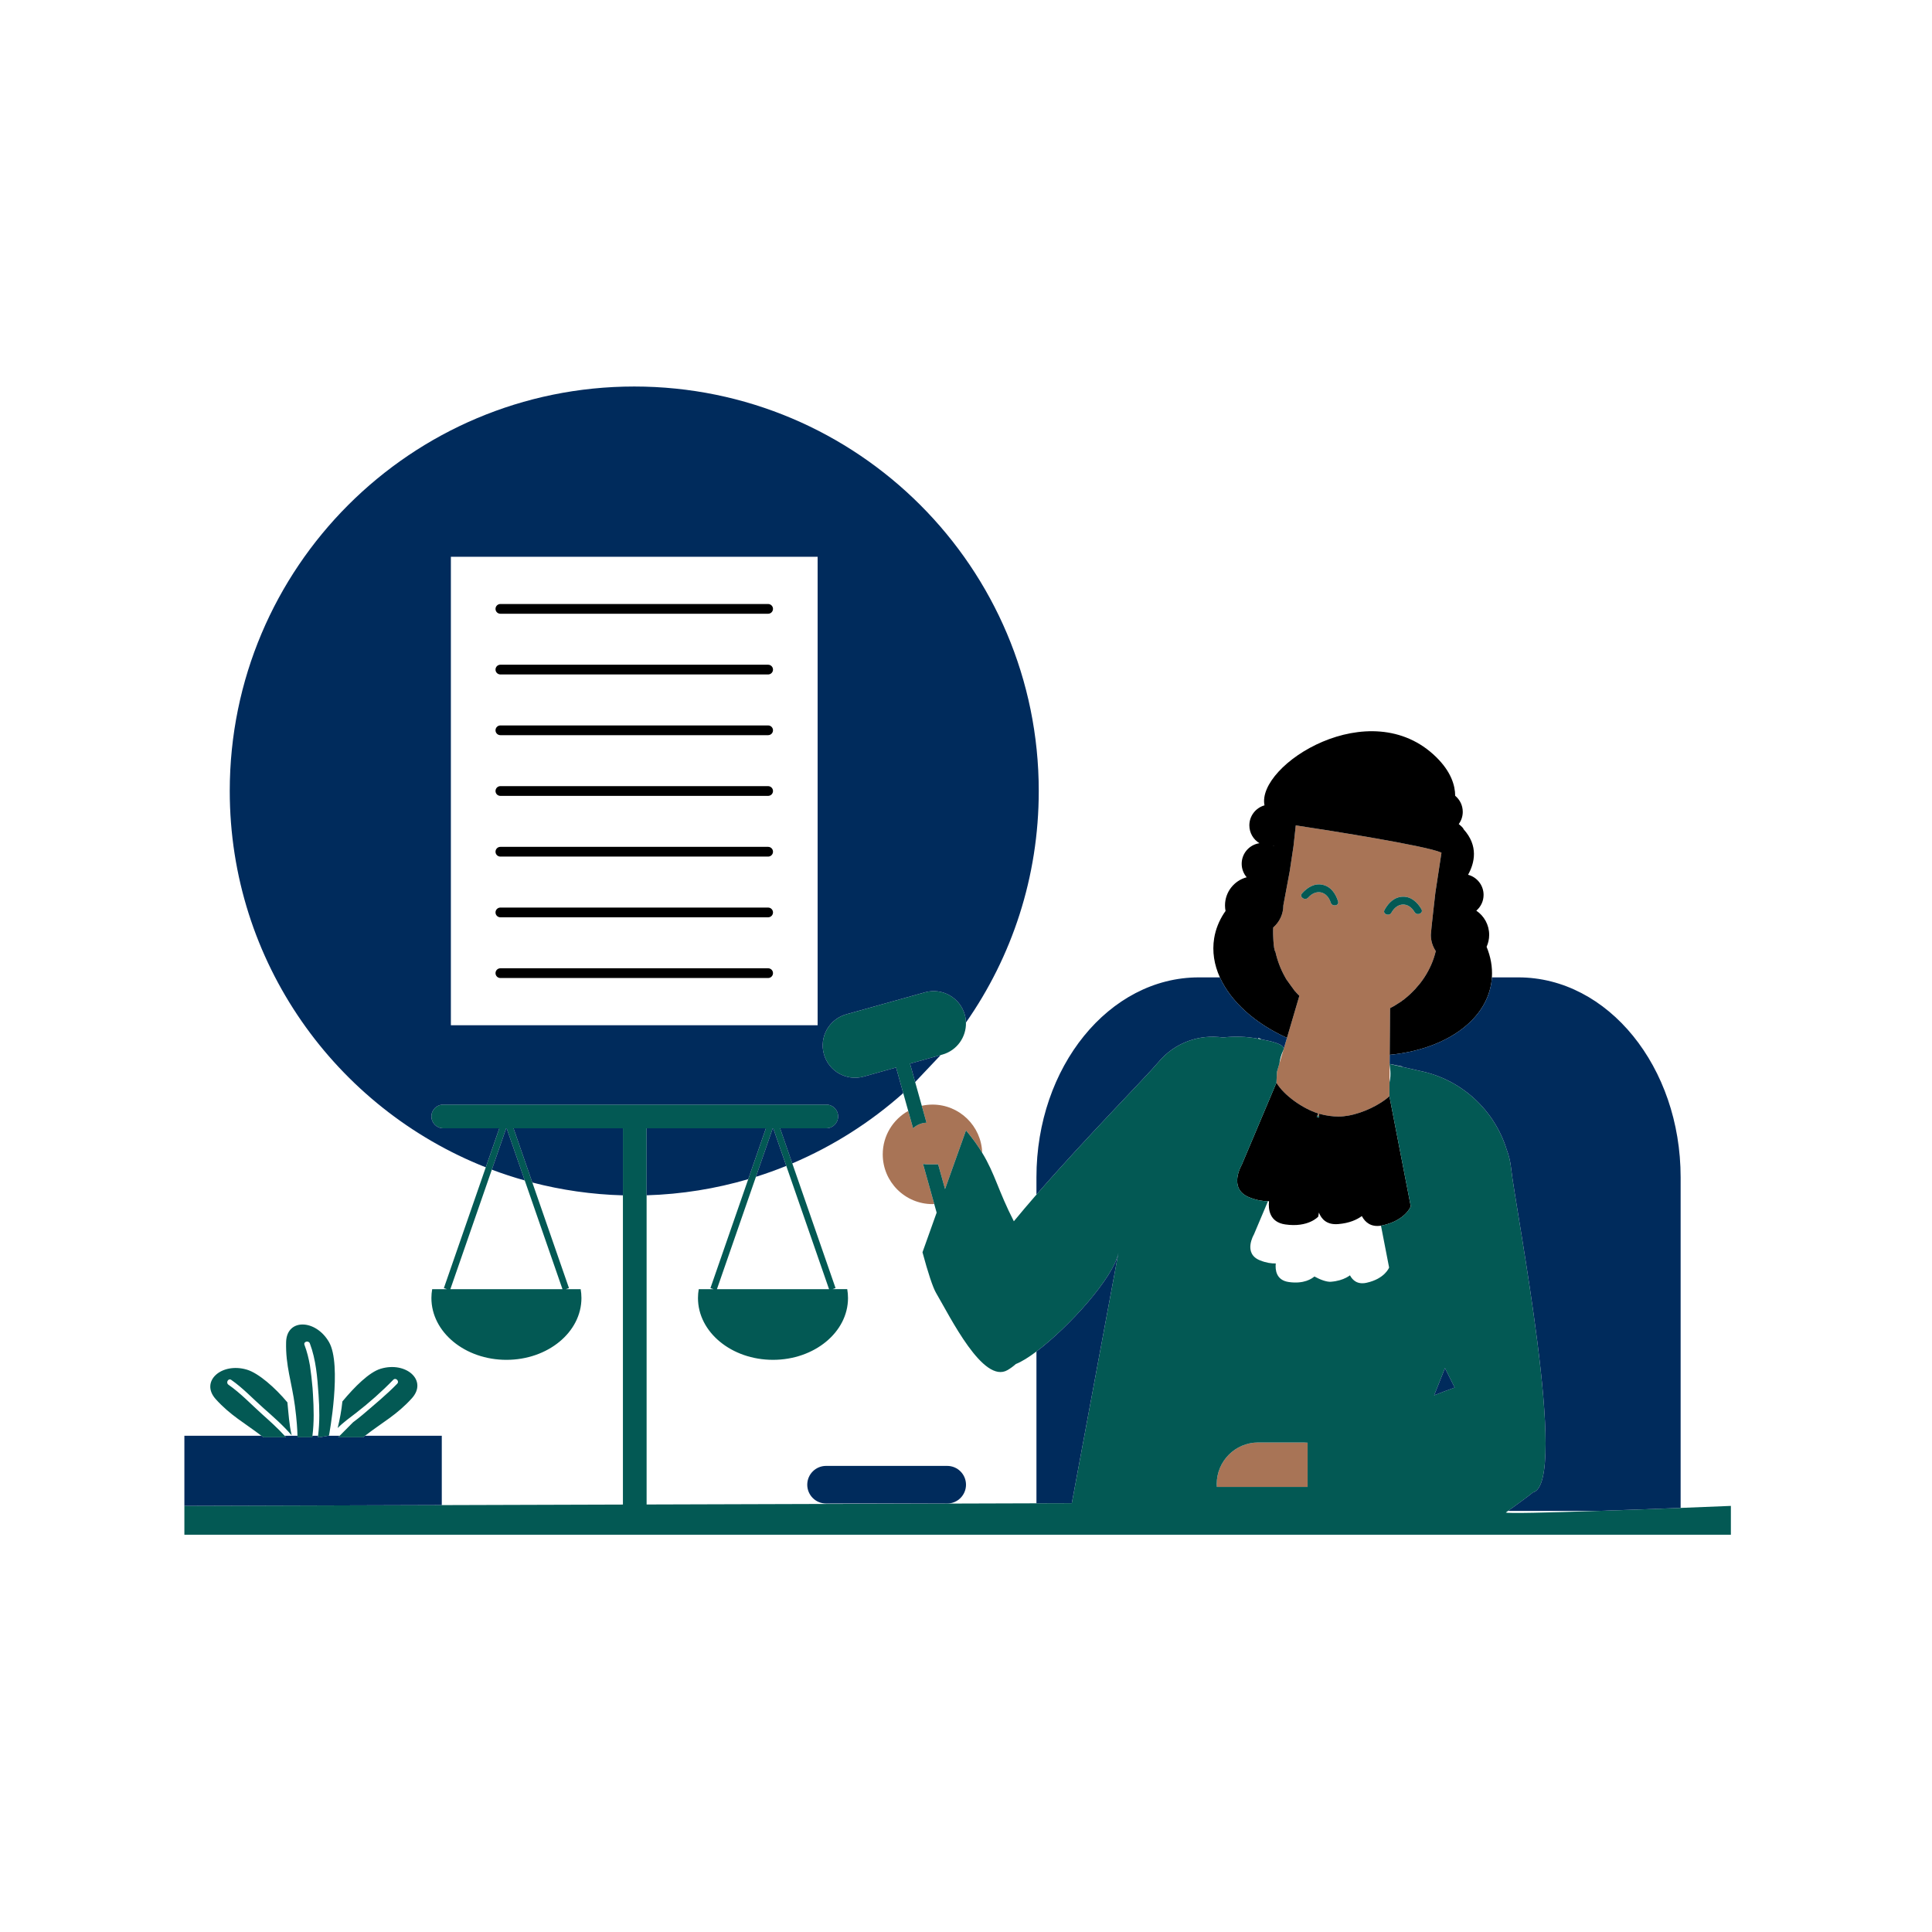
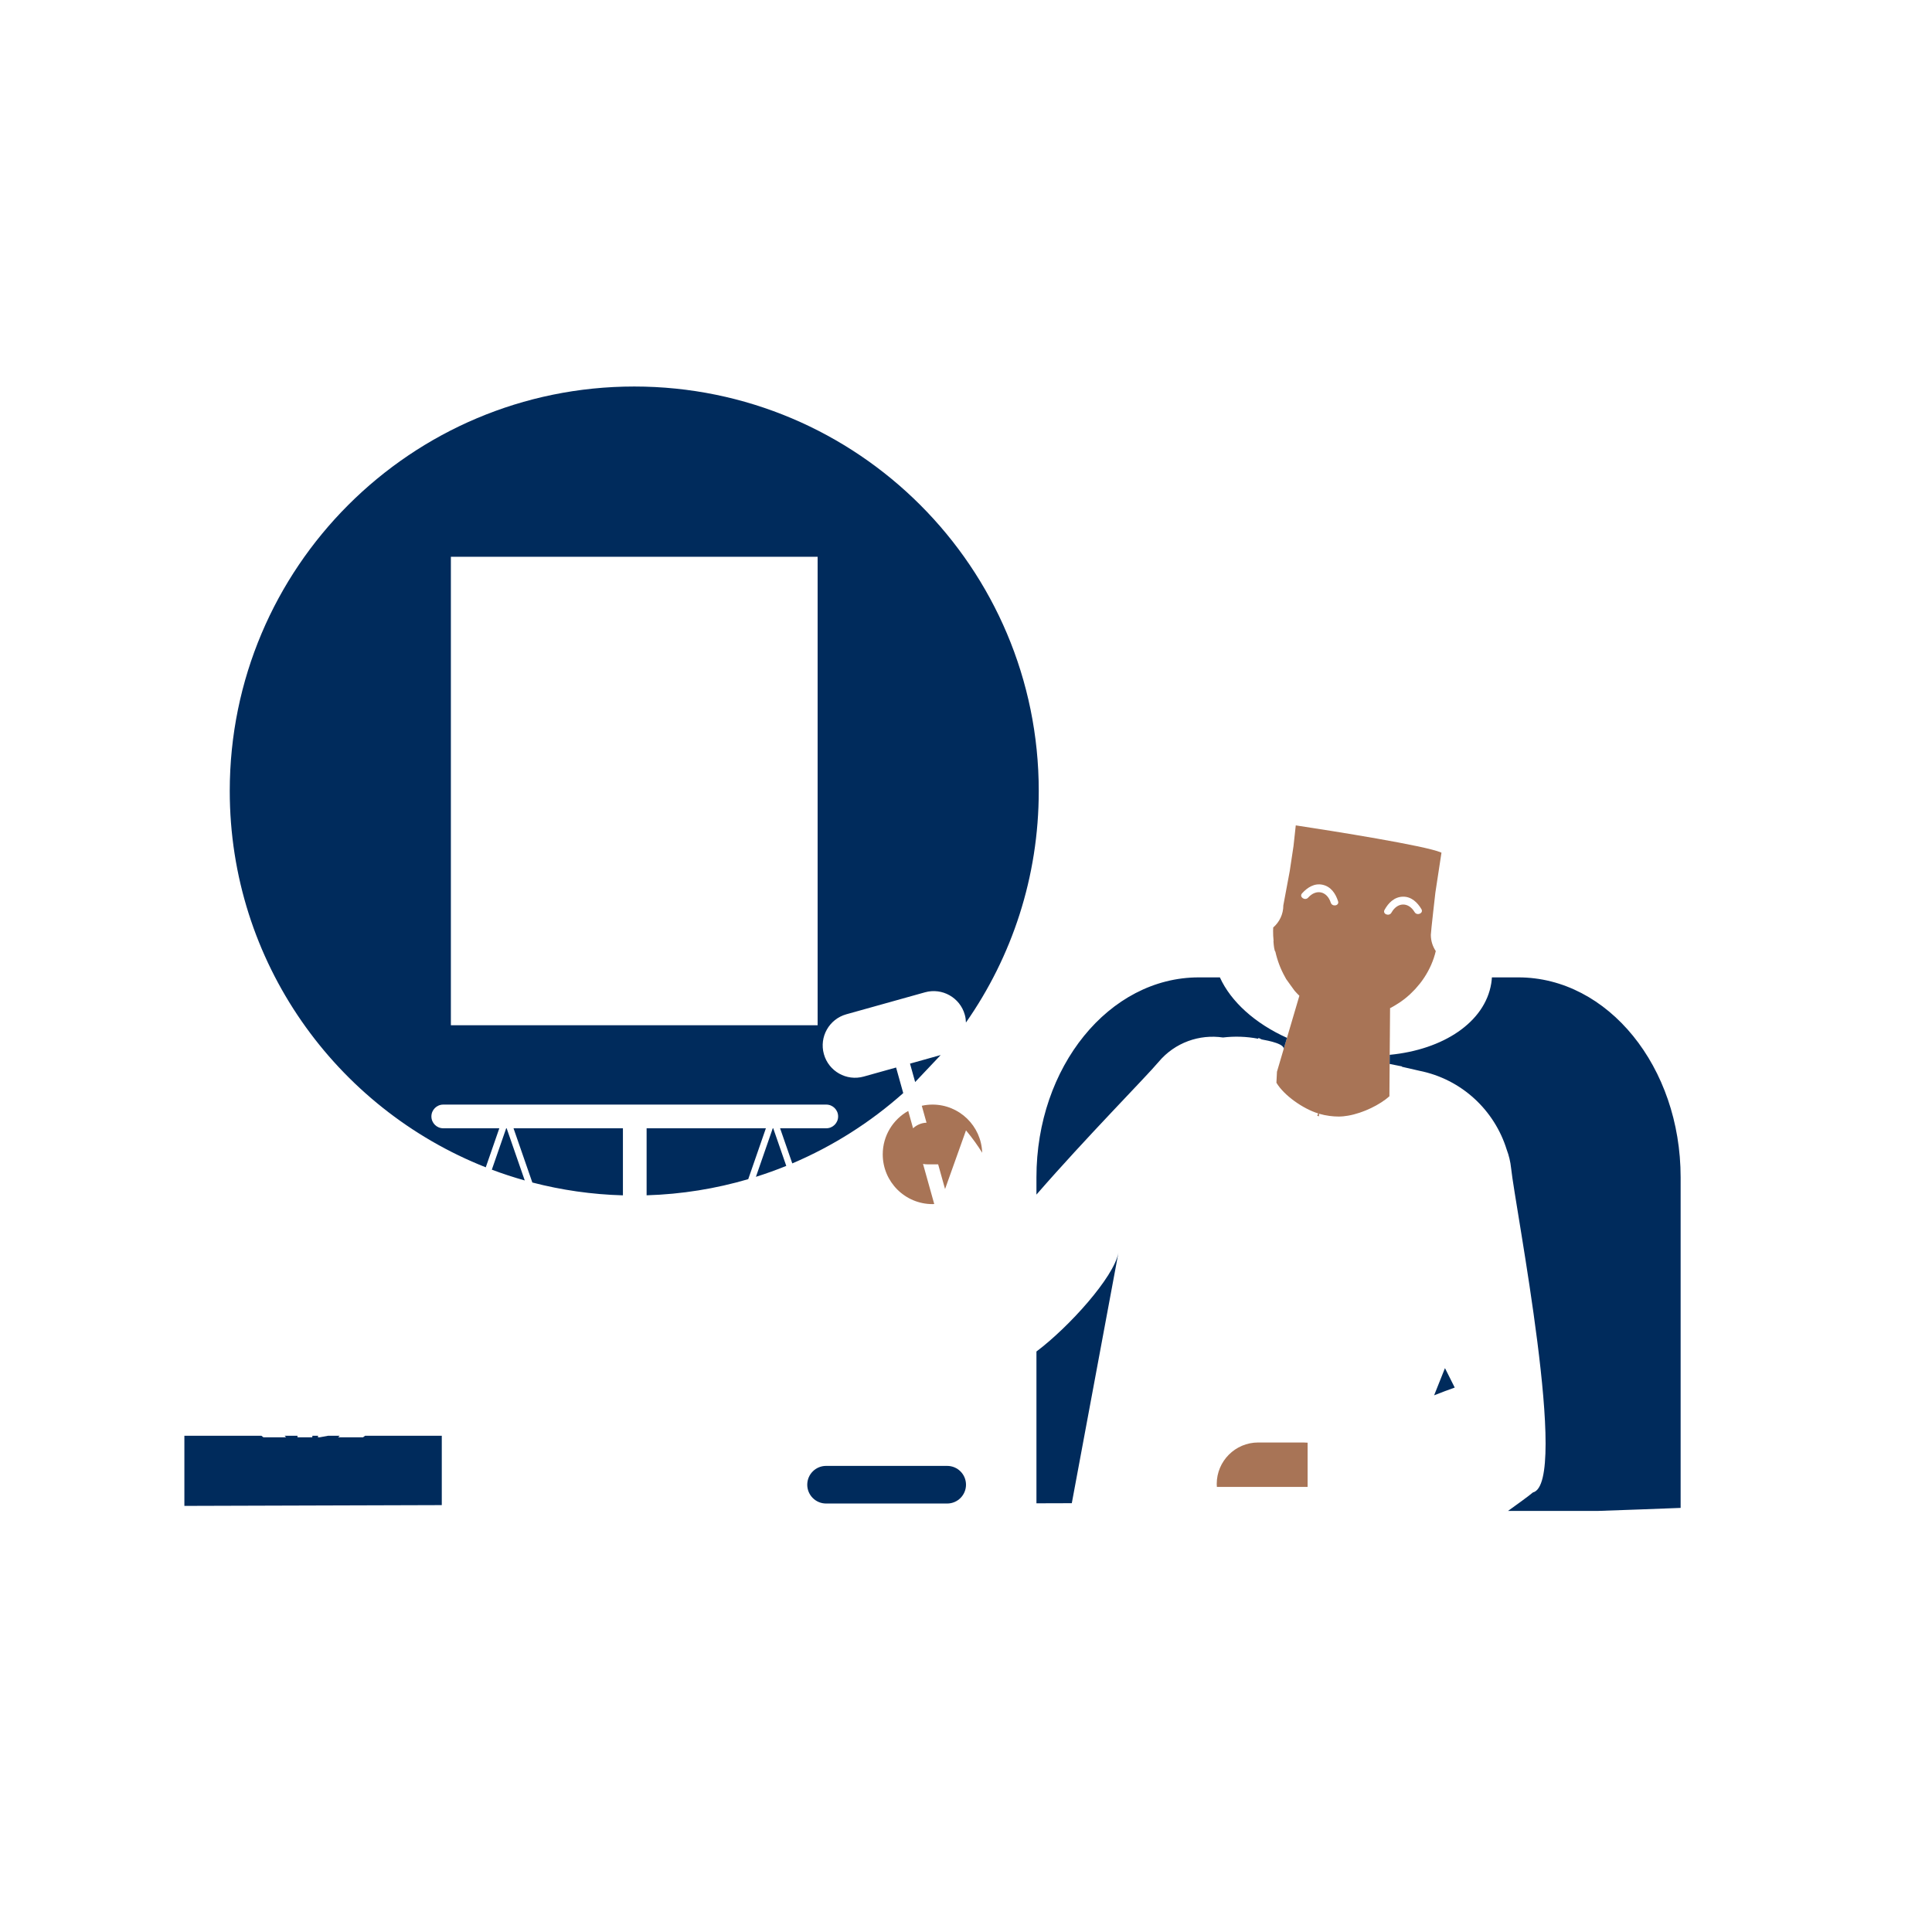
<svg xmlns="http://www.w3.org/2000/svg" version="1.1" id="Layer_1" x="0px" y="0px" width="595.279px" height="595.279px" viewBox="0 0.001 595.279 595.279" enable-background="new 0 0.001 595.279 595.279" xml:space="preserve">
  <path id="color_x5F_5" fill="#a87456" d="M302.628,355.19c-1.275-2.094-2.856-4.329-4.988-6.902l-6.453,18.076l-2.128-7.615h-3.392  c-0.433,0-0.857-0.045-1.269-0.131l3.455,12.361c-0.179,0.007-0.354,0.027-0.534,0.027c-8.468,0-15.333-6.864-15.333-15.332  c0-5.75,3.169-10.753,7.851-13.377l1.494,5.344c1.104-1.023,2.557-1.67,4.143-1.719l-1.458-5.215  c1.065-0.234,2.167-0.366,3.303-0.366C295.624,340.342,302.369,346.947,302.628,355.19z M440.865,288.044  c0,1.85,0.561,3.569,1.52,4.999c-0.676,2.871-1.884,5.614-3.517,8.104c-0.001,0-0.001,0.001-0.001,0.001  c-0.405,0.618-0.838,1.22-1.293,1.805c-0.02,0.025-0.04,0.051-0.06,0.076c-0.189,0.243-0.4,0.47-0.599,0.706  c-0.265,0.315-0.521,0.639-0.799,0.942c-0.037,0.04-0.075,0.08-0.112,0.12c-0.416,0.449-0.853,0.879-1.298,1.3  c-0.071,0.068-0.137,0.143-0.209,0.21c-0.038,0.035-0.077,0.069-0.115,0.104c-0.537,0.492-1.091,0.967-1.665,1.416  c-0.774,0.602-1.581,1.166-2.405,1.652c-0.656,0.427-1.316,0.802-2.008,1.15l-0.068,9.14c0,0.002-0.001,0.002-0.004,0.004  l-0.038,5.236l-0.021,2.815c-0.007,0.042-0.006,0.104-0.001,0.174l-0.015,2.007l-0.021,2.856l-0.005,0.627l-0.031,4.293  c-2.9,2.592-7.998,5.14-12.689,5.965c-1.014,0.179-2.01,0.28-2.959,0.28c-0.947,0-1.874-0.071-2.783-0.191  c-1.118-0.147-2.209-0.372-3.259-0.682l-0.021,0.794c-0.18-0.051-0.353-0.116-0.529-0.171l0.294-0.708  c-4.692-1.449-10.55-5.563-12.868-9.464l0.168-3.381l0.752-2.547l1.233-4.181l1.097-3.715l1.241-4.209l0.001-0.003l0.07-0.239  l1.156-3.924c0.001,0.003,0.001,0.003,0.001,0.003l1.354-4.598c0,0-0.001-0.002-0.002-0.002c-0.515-0.494-1.003-1.01-1.466-1.54  c-0.214-0.243-2.116-2.943-2.53-3.503c-0.052-0.071-0.076-0.105-0.063-0.082c-0.11-0.185-0.199-0.376-0.305-0.563  c-0.72-1.268-1.328-2.574-1.828-3.891c-0.001-0.003-0.002-0.005-0.003-0.008c-0.248-0.652-0.469-1.306-0.665-1.96  c-0.199-0.673-0.378-1.347-0.526-2.015c-0.32-0.318-0.5-1.749-0.598-3.198c0.013-0.073,0.02-0.139,0.035-0.214  c-0.11-1.049-0.152-2.061-0.146-3.029c0.002-0.357,0.022-0.696,0.039-1.04c1.904-1.647,3.114-4.077,3.114-6.792  c0-0.004,0-0.01,0-0.015l1.966-10.51l1.167-7.741l0.7-6.398c11.557,1.744,40.053,6.287,44.732,8.34  c0.054,0.026,0.105,0.055,0.159,0.081l-1.874,12.27C442.267,275.002,440.865,287.134,440.865,288.044z M403.062,276.572  c2.498-2.783,5.837-1.975,6.965,1.546c0.443,1.388,2.706,0.979,2.252-0.431c-0.76-2.374-2.196-4.515-4.771-5.079  c-2.518-0.556-4.71,0.85-6.323,2.65C400.197,276.358,402.09,277.655,403.062,276.572z M437.957,280.11  c-1.234-2.079-3.111-3.88-5.69-3.827c-2.634,0.058-4.46,1.875-5.666,4.061c-0.717,1.294,1.419,2.131,2.126,0.856  c1.79-3.231,5.224-3.378,7.131-0.165C436.601,282.287,438.712,281.382,437.957,280.11z M401.615,444.453h-13.937  c-7.062,0-12.785,5.724-12.785,12.785c0,0.306,0.024,0.605,0.046,0.906h19.309h8.646v-13.627c-0.186-0.019-0.377-0.018-0.564-0.028  C402.091,444.475,401.856,444.453,401.615,444.453z" />
-   <path id="color_x5F_3" fill="#000000" d="M458.043,291.726c0.507-1.125,0.795-2.369,0.795-3.682c0-3.102-1.571-5.836-3.962-7.451  c1.368-1.177,2.238-2.917,2.238-4.863c0-2.977-2.03-5.473-4.779-6.197c2.036-3.68,3.252-8.913-1.384-14.035  c-0.056-0.36-0.71-0.951-1.486-1.585c0.772-1.06,1.233-2.36,1.233-3.772c0-1.992-0.908-3.772-2.333-4.949  c-0.022-3.221-1.271-7.415-5.834-11.904c-20.352-20.027-55.482,2.438-52.918,14.855c-2.692,0.762-4.668,3.232-4.668,6.169  c0,2.334,1.25,4.37,3.113,5.493c-3.096,0.457-5.475,3.117-5.475,6.34c0,1.587,0.579,3.037,1.534,4.157  c-3.84,1.021-6.674,4.512-6.674,8.675c0,0.587,0.061,1.16,0.168,1.716c-0.164,0.233-0.335,0.463-0.489,0.701  c-1.523,2.35-2.566,4.925-3.018,7.695c-0.665,4.082-0.001,8.173,1.759,12.06c3.384,7.471,10.819,14.188,20.673,18.635l1.241-4.209  l0.001-0.003l0.07-0.239l1.156-3.924l1.353-4.597c-0.515-0.494-1.003-1.01-1.466-1.54c-0.214-0.243-2.116-2.943-2.53-3.503  c-0.028-0.037-0.049-0.065-0.063-0.082c-0.11-0.185-0.199-0.376-0.305-0.563c-0.72-1.269-1.332-2.571-1.828-3.891  c-0.001-0.003-0.002-0.005-0.003-0.008c-0.245-0.652-0.471-1.306-0.665-1.96c-0.201-0.673-0.378-1.346-0.526-2.015  c-0.32-0.318-0.5-1.749-0.598-3.198c-0.094-1.377-0.114-2.772-0.111-3.244c0.002-0.357,0.022-0.696,0.039-1.04  c1.904-1.647,3.114-4.077,3.114-6.792c0-0.004,0-0.01,0-0.015l1.966-10.51l1.167-7.741l0.7-6.398  c11.557,1.744,40.053,6.287,44.732,8.34c0.051,0.022,0.115,0.046,0.161,0.068l-0.002,0.013l-1.874,12.27  c0,0-1.402,12.131-1.402,13.042c0,1.85,0.561,3.569,1.52,4.999c-0.676,2.871-1.884,5.614-3.517,8.104  c-0.423,0.646-0.876,1.272-1.354,1.882c-0.189,0.243-0.4,0.47-0.599,0.706c-0.3,0.358-0.594,0.72-0.911,1.063  c-0.416,0.449-0.853,0.879-1.298,1.3c-0.109,0.104-0.213,0.212-0.324,0.313c-0.537,0.492-1.091,0.967-1.665,1.416  c-0.774,0.602-1.581,1.166-2.405,1.652c-0.656,0.427-1.316,0.802-2.008,1.15l-0.068,9.14c0,0.002-0.001,0.002-0.004,0.004  l-0.038,5.236c16.479-1.589,29.329-10.018,31.282-22.012c0.101-0.617,0.16-1.234,0.201-1.851  C459.887,297.958,459.302,294.785,458.043,291.726z M392.443,260.736c-0.046-0.029-0.093-0.057-0.14-0.085  c0.053-0.008,0.105-0.015,0.157-0.024L392.443,260.736z M428.747,341.107l5.937,30.586c0,0-1.612,4.31-8.677,5.862  c-0.174,0.038-0.341,0.065-0.506,0.092c-3.113,0.494-4.858-1.058-5.833-2.833c-0.022-0.041-0.047-0.082-0.068-0.123  c-1.453,1.069-3.785,2.195-7.344,2.474c-3.482,0.272-5.113-1.572-5.879-3.551l-0.202,1.243c0,0-3.036,3.458-10.19,2.408  c-4.848-0.711-5.236-4.674-4.984-7.157c-0.104,0.003-0.213,0.001-0.319,0.001c-1.559,0.007-3.473-0.278-5.735-1.176  c-6.722-2.667-2.361-10-2.361-10l10.703-25.328c2.318,3.901,8.176,8.015,12.868,9.464l-0.294,0.708l-0.152,0.366l0.67,0.242  l0.012-0.438l0.021-0.794c1.05,0.31,2.141,0.534,3.259,0.682c0.909,0.12,1.836,0.191,2.783,0.191c0.949,0,1.945-0.102,2.959-0.28  c4.691-0.825,9.789-3.373,12.689-5.965L428.747,341.107z M152.675,187.606c0-0.828,0.672-1.5,1.5-1.5h82.496  c0.828,0,1.5,0.672,1.5,1.5c0,0.829-0.672,1.5-1.5,1.5h-82.496C153.346,189.106,152.675,188.435,152.675,187.606z M152.675,206.312  c0-0.828,0.672-1.5,1.5-1.5h82.496c0.828,0,1.5,0.672,1.5,1.5c0,0.829-0.672,1.5-1.5,1.5h-82.496  C153.346,207.812,152.675,207.141,152.675,206.312z M152.675,225.018c0-0.828,0.672-1.5,1.5-1.5h82.496c0.828,0,1.5,0.672,1.5,1.5  c0,0.829-0.672,1.5-1.5,1.5h-82.496C153.346,226.518,152.675,225.847,152.675,225.018z M152.675,243.724c0-0.828,0.672-1.5,1.5-1.5  h82.496c0.828,0,1.5,0.672,1.5,1.5c0,0.829-0.672,1.5-1.5,1.5h-82.496C153.346,245.224,152.675,244.553,152.675,243.724z   M152.675,262.43c0-0.828,0.672-1.5,1.5-1.5h82.496c0.828,0,1.5,0.672,1.5,1.5c0,0.829-0.672,1.5-1.5,1.5h-82.496  C153.346,263.93,152.675,263.259,152.675,262.43z M152.675,281.136c0-0.828,0.672-1.5,1.5-1.5h82.496c0.828,0,1.5,0.672,1.5,1.5  c0,0.829-0.672,1.5-1.5,1.5h-82.496C153.346,282.636,152.675,281.965,152.675,281.136z M152.675,299.843  c0-0.828,0.672-1.499,1.5-1.499h82.496c0.828,0,1.5,0.67,1.5,1.499c0,0.83-0.672,1.5-1.5,1.5h-82.496  C153.346,301.343,152.675,300.673,152.675,299.843z" />
-   <path id="color_x5F_2" fill="#035954" d="M261.284,399.94c0,10.52-10.349,19.047-23.114,19.047s-23.114-8.527-23.114-19.047  c0-0.927,0.084-1.837,0.24-2.729h1.888h2.657l-0.945-0.328l11.646-33.563l5.44-15.679h1.681h0.437l-5.19,14.958l-12.01,34.612  h34.541l-13.176-37.976l-4.023-11.595h0.437h1.681l3.754,10.82l13.331,38.422l-0.945,0.328h2.657h1.888  C261.2,398.103,261.284,399.013,261.284,399.94z M533.31,463.99v8.89H56.81v-8.89l79.311-0.241l55.81-0.17l0-95.273v-20.664h-33.707  l5.797,16.709l11.288,32.533l-0.945,0.328h2.658h1.887c0.155,0.892,0.24,1.802,0.24,2.729c0,10.52-10.349,19.047-23.114,19.047  s-23.114-8.527-23.114-19.047c0-0.927,0.084-1.837,0.24-2.729h1.888h2.657l-0.945-0.328l12.912-37.213l4.174-12.029h-17.275  c-2.016,0-3.65-1.634-3.65-3.65c0-2.016,1.634-3.649,3.65-3.649h59.01h59.008c2.016,0,3.65,1.634,3.65,3.649  c0,2.017-1.634,3.65-3.65,3.65h-14.23h-1.681h-0.437H238.1h-0.437h-1.681h-36.751v20.651l0,95.265l120.115-0.365l10.893-0.033  l14.365-77.171c-1.409,7.571-15.259,22.92-25.258,30.431c-2.416,1.814-4.609,3.177-6.346,3.855c-0.771,0.69-1.618,1.316-2.544,1.861  c-7.506,4.419-17.606-16.231-22.026-23.739c-1.009-1.715-2.534-6.358-4.197-12.55l4.361-12.217l-0.741-2.65l-3.455-12.361  c0.411,0.086,0.835,0.131,1.269,0.131h3.392l2.128,7.615l6.453-18.076c2.132,2.573,3.713,4.809,4.988,6.902  c3.984,6.542,4.91,11.662,9.755,21.101c2.208-2.686,4.553-5.442,6.963-8.214c15.432-17.748,33.668-36.156,37.656-40.905  c5.033-5.996,12.612-8.565,19.828-7.503c3.53-0.422,7.183-0.319,10.857,0.383c0.091,0.017,0.181,0.03,0.271,0.048  c-0.002,0.021,0.305,0.077,0.793,0.167c2.094,0.387,7.554,1.419,6.689,3.23c-0.713,1.493-1.095,2.881-1.233,4.181l-0.752,2.547  l-0.168,3.381l-10.703,25.328c0,0-4.36,7.333,2.361,10c2.263,0.897,4.177,1.183,5.735,1.176l-4.327,10.241  c0,0-3.485,5.862,1.889,7.994c1.932,0.767,3.551,0.978,4.84,0.939c-0.201,1.985,0.109,5.153,3.984,5.722  c4.72,0.692,7.193-1.065,7.915-1.703c1.792,0.979,3.776,1.726,5.094,1.622c2.045-0.159,3.576-0.671,4.711-1.263  c0.444-0.231,0.833-0.475,1.16-0.715c0.808,1.536,2.316,2.908,5.122,2.29c5.647-1.241,6.937-4.687,6.937-4.687l-2.504-12.903  c0.165-0.026,0.332-0.054,0.506-0.092c7.064-1.553,8.677-5.862,8.677-5.862l-5.937-30.586l-0.646-3.325l0.031-4.293  c0.605-2.592,0.083-4.764,0.04-5.49l0.001-0.174l3.785,0.867l5.322,1.22c13.205,2.627,23.225,12.273,26.951,24.287  c0.684,1.799,1.152,3.717,1.361,5.729c1.269,12.146,18.047,97.142,6.722,99.92c-0.975,0.887-5.896,4.424-7.673,5.694  c-0.399,0.286-0.643,0.459-0.643,0.459c-0.096,0.387,13.281,0.046,28.307-0.459c8.725-0.293,18.001-0.641,25.522-0.933  C526.826,464.26,533.31,463.99,533.31,463.99z M156.106,347.641h-0.142l-4.424,12.751l-12.775,36.819h34.541l-11.623-33.497  L156.106,347.641z M402.893,444.517c-0.186-0.019-0.377-0.018-0.564-0.028c-0.238-0.014-0.473-0.036-0.714-0.036h-13.937  c-7.062,0-12.785,5.724-12.785,12.785c0,0.306,0.024,0.605,0.046,0.906h19.309h8.646V444.517z M448.22,427.529  c-1.006-1.962-2.008-3.966-3.004-5.991l-3.342,8.38C444.187,429.008,446.329,428.197,448.22,427.529z M284.996,305.749l-24.23,6.771  c-5.298,1.481-8.393,6.977-6.912,12.274c1.48,5.298,6.976,8.393,12.274,6.912l9.971-2.787l2.202,7.879l1.537,5.5l1.494,5.344  c1.104-1.023,2.557-1.67,4.143-1.719l-1.458-5.215l-2.044-7.313l-1.586-5.675l9.454-2.642l0.518-0.145  c4.497-1.257,7.394-5.406,7.266-9.872c-0.023-0.796-0.13-1.601-0.354-2.401C295.789,307.362,290.294,304.267,284.996,305.749z   M403.062,276.572c2.498-2.783,5.837-1.975,6.965,1.546c0.443,1.388,2.706,0.979,2.252-0.431c-0.76-2.374-2.196-4.515-4.771-5.079  c-2.518-0.556-4.71,0.85-6.323,2.65C400.197,276.358,402.09,277.655,403.062,276.572z M428.726,281.2  c1.79-3.231,5.224-3.378,7.131-0.165c0.744,1.252,2.854,0.347,2.1-0.925c-1.234-2.079-3.111-3.88-5.69-3.827  c-2.634,0.058-4.46,1.875-5.666,4.061C425.884,281.638,428.019,282.474,428.726,281.2z M406.379,344.385l0.012-0.438  c-0.18-0.051-0.353-0.116-0.529-0.171l-0.152,0.366L406.379,344.385z M80.543,442.385c0.206,0.157,0.41,0.313,0.618,0.476h6.984  c-0.144-0.163-0.298-0.315-0.444-0.476c-2.14-2.354-4.523-4.478-6.897-6.606c-3.423-3.071-6.636-6.493-10.415-9.13  c-0.9-0.629-0.044-2.117,0.867-1.482c3.634,2.537,6.628,5.774,9.932,8.7c3.029,2.682,6.065,5.323,8.687,8.39  c-0.792-3.343-0.97-6.722-1.318-10.156c-3.787-4.547-8.913-9.031-12.498-10.093c-7.818-2.314-14.505,3.621-9.586,9.09  C70.968,436.095,75.412,438.456,80.543,442.385z M111.762,435.88c-0.962,0.83-1.982,1.592-2.992,2.36  c-1.381,1.37-2.75,2.752-4.11,4.145c-0.156,0.16-0.316,0.315-0.472,0.476h7.674c0.206-0.163,0.407-0.318,0.61-0.476  c5.292-4.107,9.84-6.453,14.446-11.573c4.918-5.471-1.768-11.407-9.586-9.092c-3.585,1.062-8.05,5.547-11.837,10.092  c-0.279,2.763-0.797,5.49-1.451,8.192c1.735-1.764,3.802-3.213,5.773-4.745c3.977-3.091,7.845-6.511,11.352-10.123  c0.771-0.797,1.984,0.419,1.215,1.213C119.06,429.772,115.373,432.771,111.762,435.88z M97.949,442.86h0.525l2.613-0.476  l0.279-0.051c0,0,4.081-21.769,0-28.828c-4.079-7.061-13.017-7.354-13.211,0c-0.193,7.354,1.749,12.355,2.72,19.708  c0.586,4.434,0.747,7.453,0.782,9.171c0.004,0.166,0.007,0.334,0.009,0.476h4.544c0.022-0.158,0.037-0.317,0.057-0.476  c0.539-4.194,0.418-8.441,0.167-12.673c-0.04-0.682-0.085-1.366-0.134-2.053c-0.197-2.31-0.463-4.613-0.801-6.907  c-0.379-2.167-0.902-4.302-1.683-6.363c-0.392-1.036,1.269-1.479,1.655-0.455c1.9,5.027,2.305,10.462,2.678,15.778  c0.297,4.214,0.376,8.478-0.146,12.673C97.985,442.543,97.97,442.702,97.949,442.86z" />
  <path id="color_x5F_1" fill="#002b5c" d="M517.829,362.748v101.861c-7.521,0.292-16.798,0.64-25.522,0.933h-27.664  c1.776-1.271,6.698-4.808,7.673-5.694c11.325-2.778-5.453-87.774-6.722-99.92c-0.209-2.012-0.678-3.93-1.361-5.729  c-3.727-12.014-13.746-21.66-26.951-24.287l-5.322-1.22c0.006-0.034,0.017-0.083,0.021-0.11l-3.806-0.757l0.021-2.815  c16.479-1.589,29.329-10.018,31.282-22.012c0.101-0.617,0.16-1.234,0.201-1.851h8.137  C495.437,301.147,517.829,328.727,517.829,362.748z M111.862,442.86h-7.674c0.156-0.16,0.315-0.315,0.472-0.476h-3.573l-2.613,0.476  h-0.525c0.021-0.158,0.036-0.317,0.056-0.476h-1.738c-0.021,0.158-0.035,0.317-0.057,0.476h-4.544  c-0.001-0.142-0.005-0.31-0.009-0.476h-3.956c0.146,0.16,0.3,0.313,0.444,0.476h-6.984c-0.208-0.163-0.413-0.318-0.618-0.476H56.81  v21.605l79.311-0.241v-21.364h-23.648C112.269,442.542,112.068,442.697,111.862,442.86z M375.864,301.147h-6.503  c-27.623,0-50.016,27.58-50.016,61.601v5.329c15.432-17.748,33.668-36.156,37.656-40.905c5.033-5.996,12.612-8.565,19.828-7.503  c3.53-0.422,7.183-0.319,10.857,0.383c0.035-0.146,0.058-0.244,0.061-0.27l1.003,0.484c2.094,0.387,7.554,1.419,6.689,3.23  l1.097-3.715C386.683,315.336,379.248,308.618,375.864,301.147z M441.875,429.918c2.313-0.91,4.454-1.721,6.346-2.389  c-1.006-1.962-2.008-3.966-3.004-5.991L441.875,429.918z M319.345,416.419v46.773l10.893-0.033l14.365-77.171  C343.194,393.559,329.344,408.908,319.345,416.419z M291.844,451.668h-37.322c-3.201,0-5.795,2.595-5.795,5.795  c0,3.201,2.595,5.795,5.795,5.795h37.322c3.201,0,5.795-2.594,5.795-5.795C297.64,454.262,295.045,451.668,291.844,451.668z   M158.224,347.641l5.797,16.709c8.954,2.324,18.293,3.689,27.91,3.955v-20.664H158.224z M199.231,347.641v20.651  c10.844-0.325,21.334-2.048,31.312-4.973l5.44-15.679H199.231z M153.847,347.641l-4.174,12.029  c-46.192-18.243-78.882-63.27-78.882-115.947c0-68.832,55.8-124.632,124.632-124.632c68.833,0,124.634,55.8,124.634,124.632  c0,26.534-8.299,51.126-22.433,71.337c-0.023-0.796-0.13-1.601-0.354-2.401c-1.481-5.298-6.976-8.393-12.274-6.911l-24.23,6.771  c-5.298,1.481-8.393,6.977-6.912,12.274c1.48,5.298,6.976,8.393,12.274,6.912l9.971-2.787l2.202,7.879  c-10.064,8.968-21.598,16.315-34.187,21.664l-3.754-10.82h14.23c2.016,0,3.65-1.634,3.65-3.65c0-2.016-1.634-3.649-3.65-3.649  h-59.008h-59.01c-2.016,0-3.65,1.634-3.65,3.649c0,2.017,1.634,3.65,3.65,3.65H153.847z M138.922,315.897h113.002V171.551H138.922  V315.897z M161.683,363.715l-5.577-16.073h-0.142l-4.424,12.751C154.857,361.64,158.24,362.749,161.683,363.715z M242.265,359.236  l-4.023-11.595H238.1l-5.19,14.958C236.085,361.599,239.205,360.478,242.265,359.236z M289.84,325.078l-9.454,2.642l1.586,5.675" />
</svg>